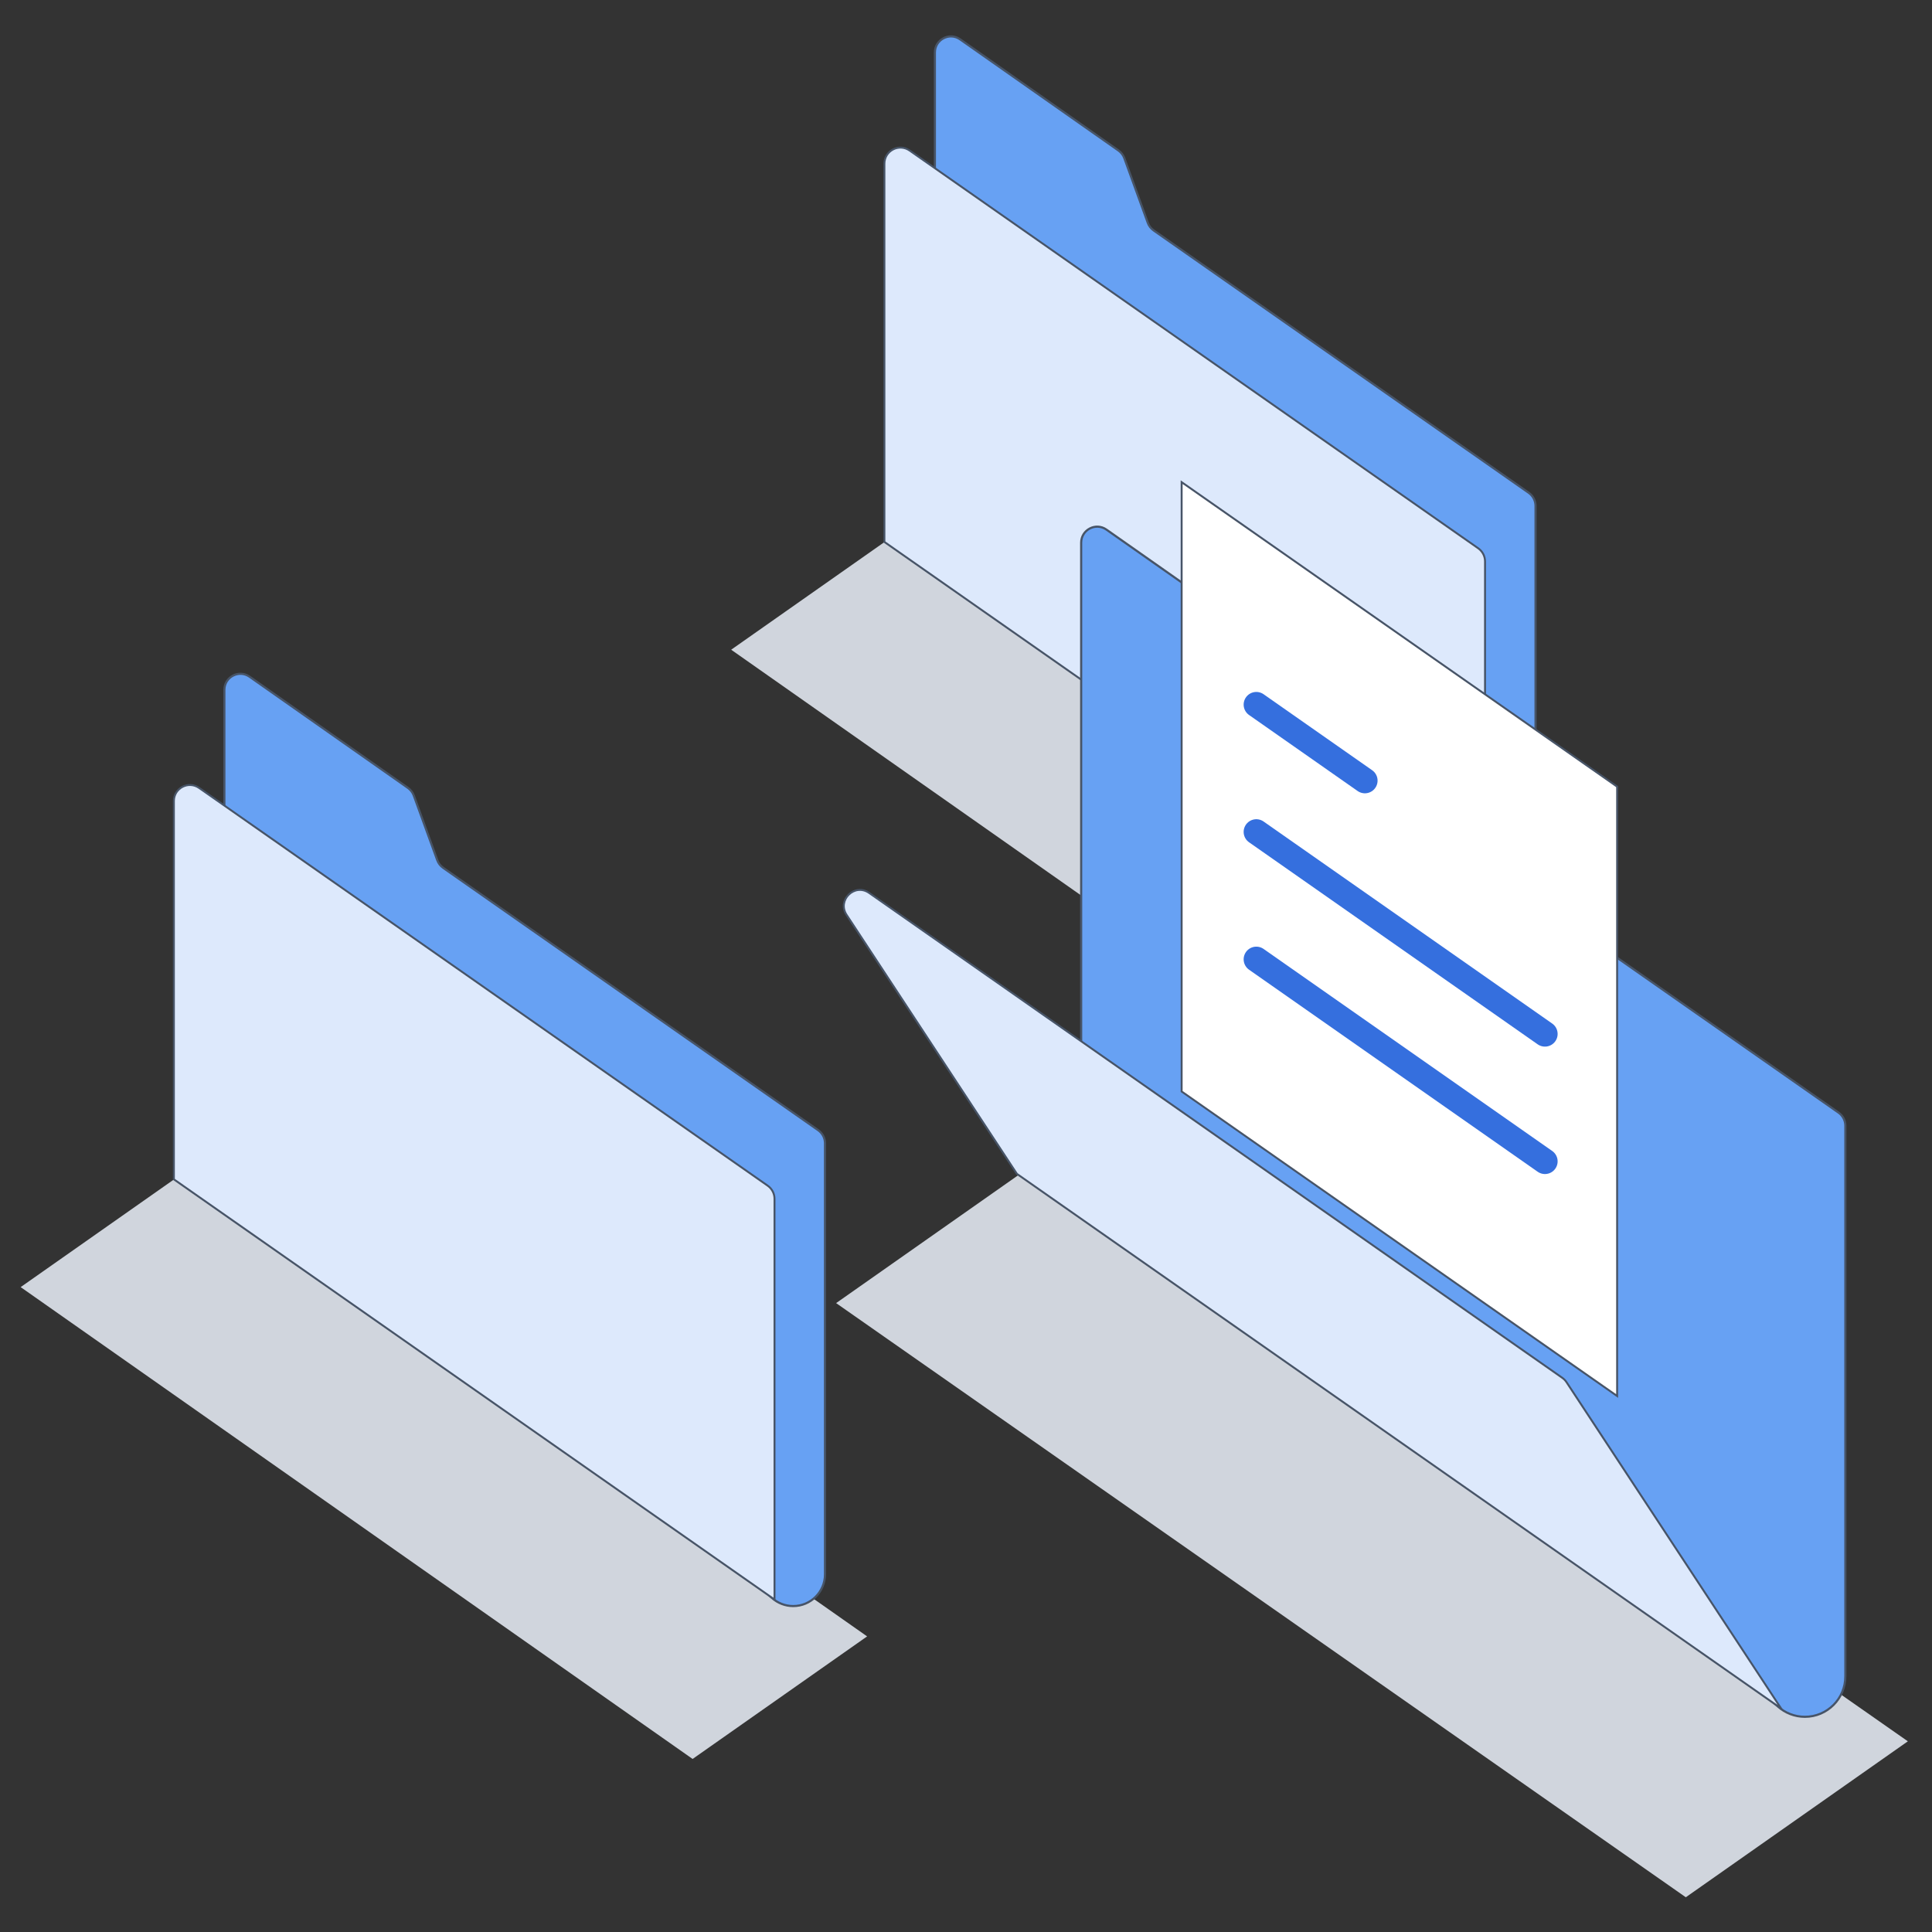
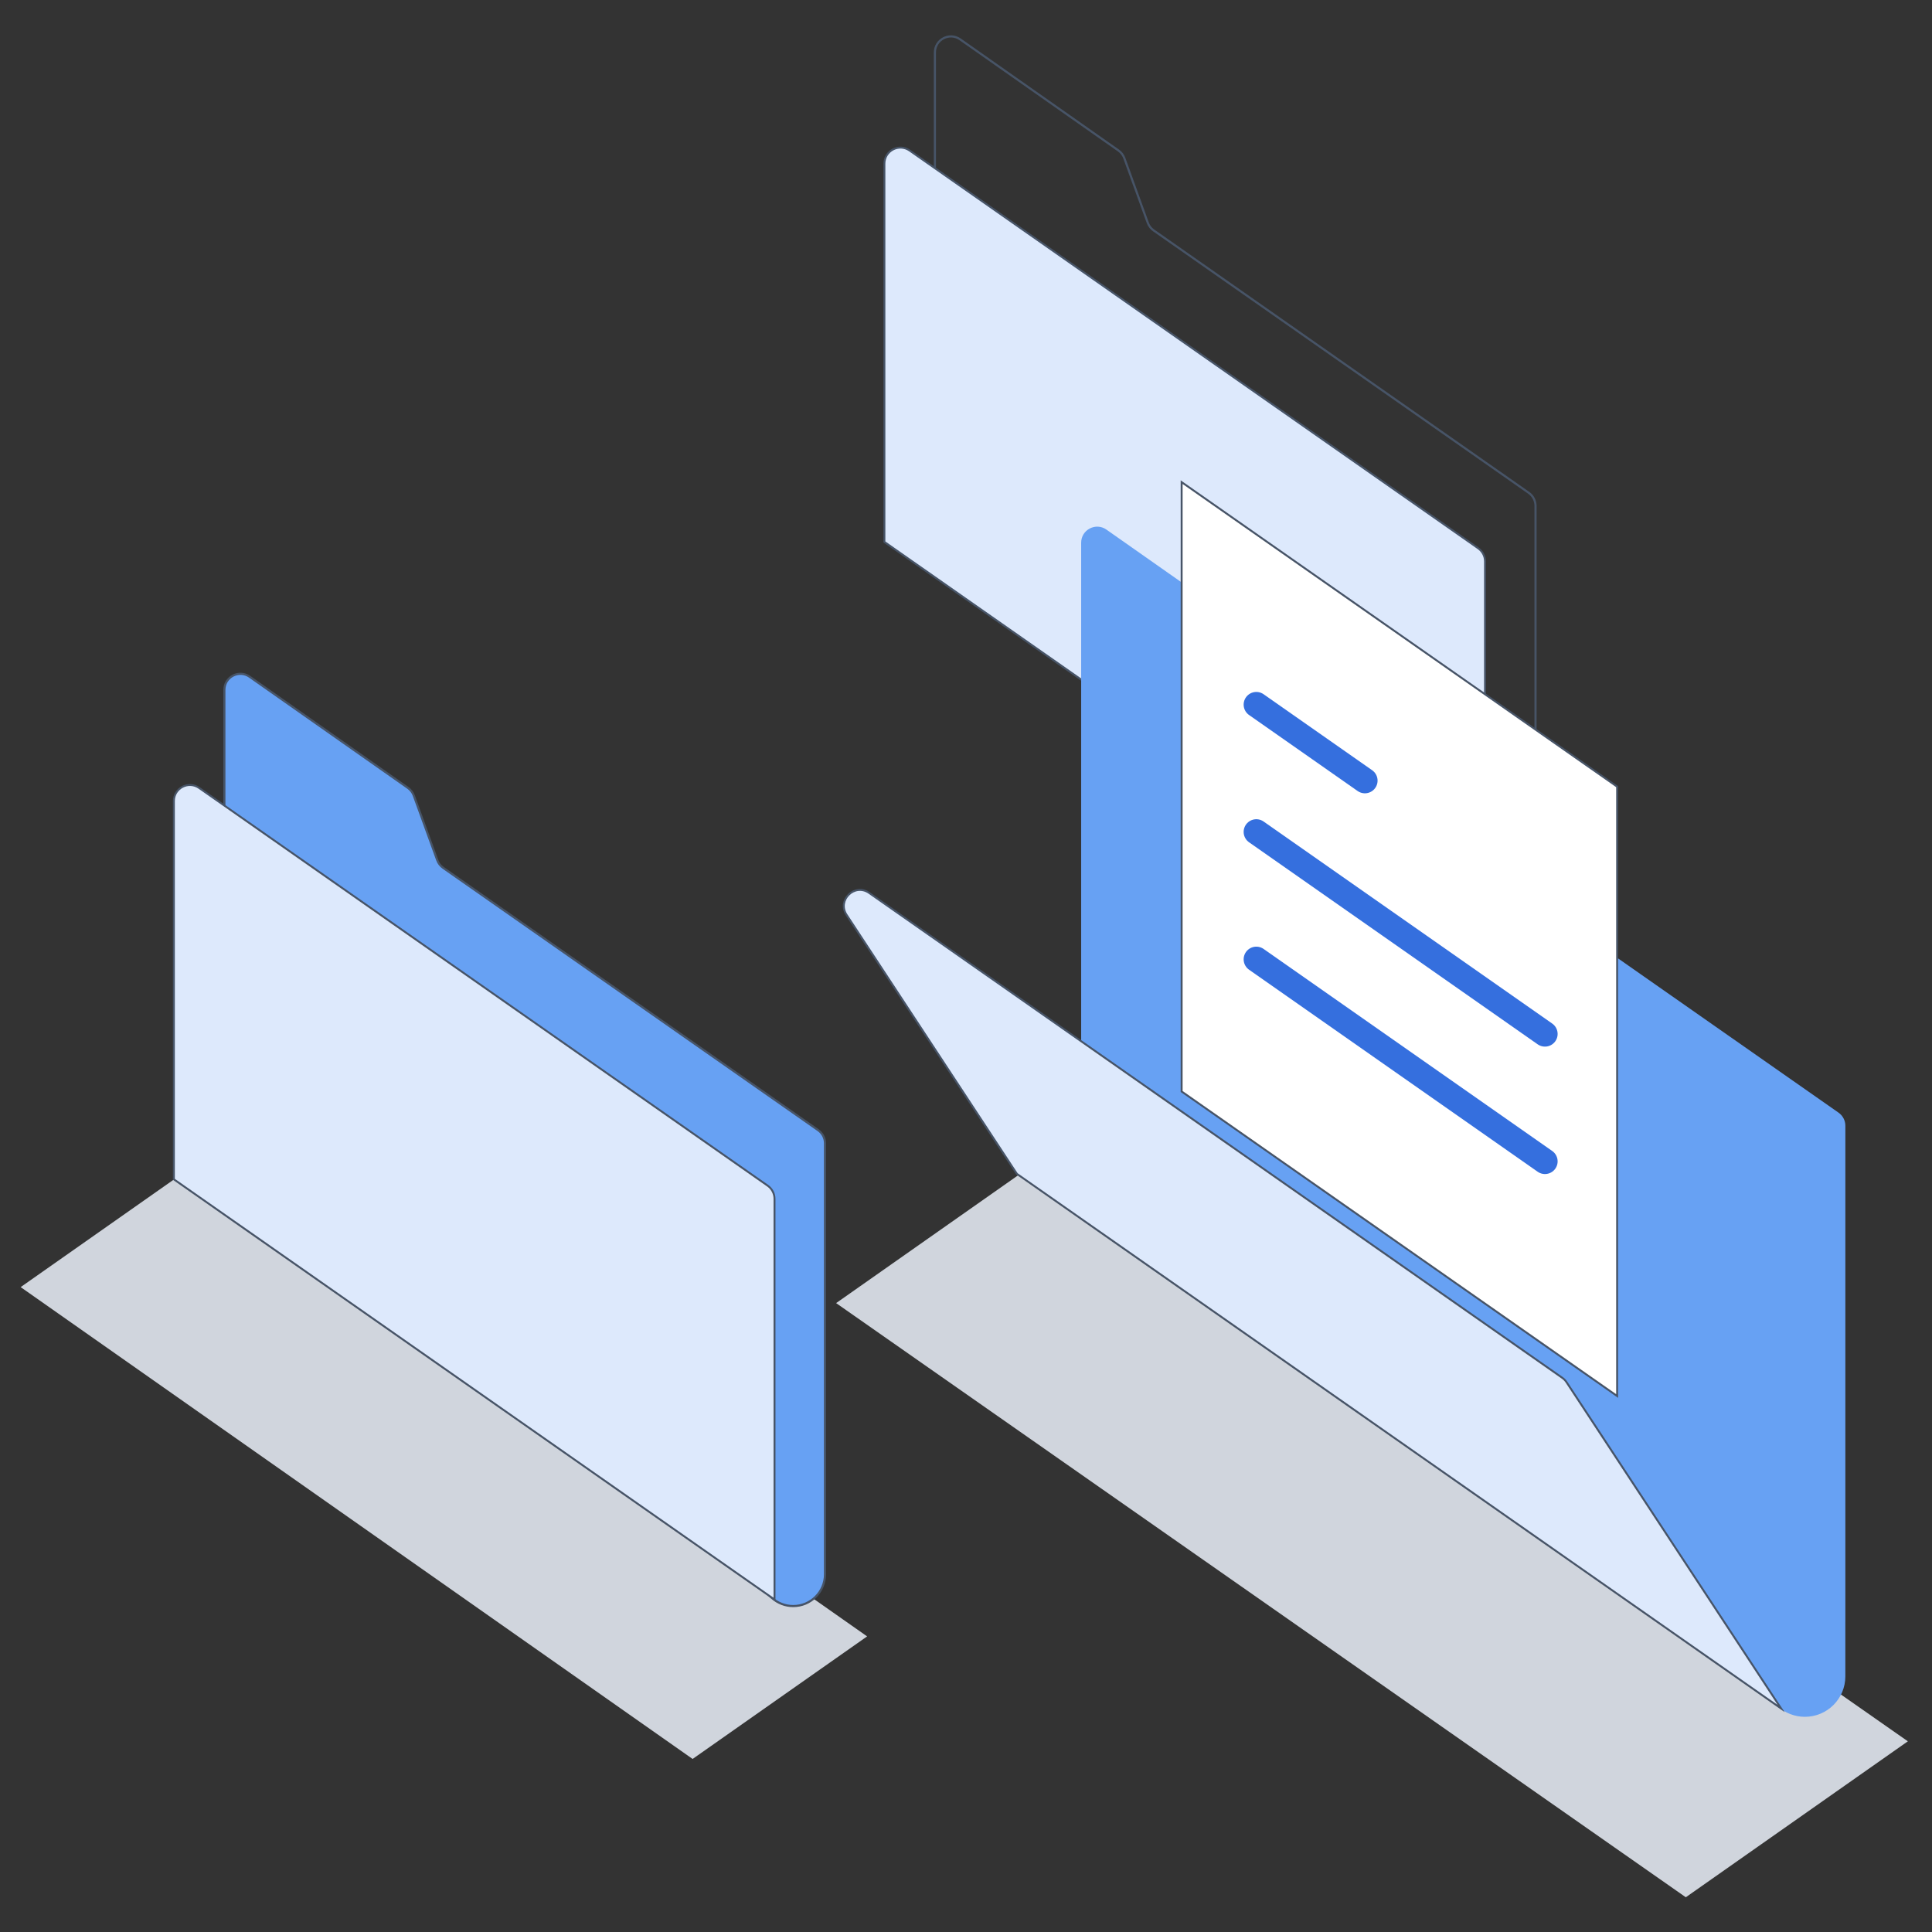
<svg xmlns="http://www.w3.org/2000/svg" width="400" height="400" viewBox="0 0 400 400" fill="none">
  <rect x="0" y="0" width="400" height="400" fill="#333333" stroke="none" />
  <path d="M4.277 266.482L143.397 364.173L179.528 338.797L40.409 241.106L4.277 266.482Z" fill="#D0D5DD" />
  <path fill-rule="evenodd" clip-rule="evenodd" d="M46.455 142.828V147.987V233.254C46.455 234.337 46.984 235.352 47.871 235.973L138.062 299.068C136.223 304.215 137.275 310.355 141.926 314.578L159.797 330.81C161.009 331.91 162.587 332.52 164.223 332.52C167.86 332.52 170.807 329.572 170.807 325.936V315.727C170.809 315.687 170.809 315.647 170.809 315.607V236.71C170.809 235.627 170.281 234.612 169.393 233.992L91.746 179.671C91.187 179.28 90.762 178.726 90.529 178.085L85.673 164.71C85.44 164.07 85.017 163.518 84.46 163.127L51.68 140.113C49.481 138.569 46.455 140.142 46.455 142.828Z" fill="#67A1F3" />
  <path d="M47.871 235.973L47.998 235.792L47.998 235.792L47.871 235.973ZM138.062 299.068L138.27 299.142L138.327 298.983L138.188 298.886L138.062 299.068ZM141.926 314.578L141.777 314.742L141.777 314.742L141.926 314.578ZM159.797 330.81L159.946 330.646L159.946 330.646L159.797 330.81ZM170.807 315.727L170.586 315.72V315.727H170.807ZM169.393 233.992L169.52 233.81L169.52 233.81L169.393 233.992ZM91.746 179.671L91.873 179.49L91.873 179.49L91.746 179.671ZM90.529 178.085L90.737 178.01L90.737 178.01L90.529 178.085ZM85.673 164.71L85.465 164.785L85.465 164.785L85.673 164.71ZM84.46 163.127L84.333 163.308L84.333 163.308L84.46 163.127ZM51.68 140.113L51.807 139.932L51.807 139.932L51.68 140.113ZM46.676 147.987V142.828H46.234V147.987H46.676ZM46.676 233.254V147.987H46.234V233.254H46.676ZM47.998 235.792C47.17 235.212 46.676 234.265 46.676 233.254H46.234C46.234 234.409 46.798 235.492 47.744 236.154L47.998 235.792ZM138.188 298.886L47.998 235.792L47.744 236.154L137.935 299.249L138.188 298.886ZM142.074 314.415C137.496 310.256 136.459 304.213 138.27 299.142L137.853 298.993C135.987 304.218 137.055 310.453 141.777 314.742L142.074 314.415ZM159.946 330.646L142.074 314.415L141.777 314.742L159.648 330.974L159.946 330.646ZM164.223 332.299C162.642 332.299 161.117 331.71 159.946 330.646L159.648 330.974C160.901 332.111 162.532 332.741 164.223 332.741V332.299ZM170.586 325.936C170.586 329.45 167.737 332.299 164.223 332.299V332.741C167.982 332.741 171.028 329.695 171.028 325.936H170.586ZM170.586 315.727V325.936H171.028V315.727H170.586ZM170.588 315.607C170.588 315.645 170.587 315.682 170.586 315.72L171.028 315.735C171.03 315.692 171.031 315.65 171.031 315.607H170.588ZM170.588 236.71V315.607H171.031V236.71H170.588ZM169.266 234.173C170.095 234.752 170.588 235.7 170.588 236.71H171.031C171.031 235.555 170.467 234.473 169.52 233.81L169.266 234.173ZM91.619 179.853L169.266 234.173L169.52 233.81L91.873 179.49L91.619 179.853ZM90.321 178.161C90.569 178.845 91.023 179.436 91.619 179.853L91.873 179.49C91.351 179.125 90.954 178.608 90.737 178.01L90.321 178.161ZM85.465 164.785L90.321 178.161L90.737 178.01L85.88 164.634L85.465 164.785ZM84.333 163.308C84.853 163.673 85.248 164.189 85.465 164.785L85.88 164.634C85.633 163.952 85.181 163.363 84.587 162.946L84.333 163.308ZM51.553 140.294L84.333 163.308L84.587 162.946L51.807 139.932L51.553 140.294ZM46.676 142.828C46.676 140.321 49.5 138.853 51.553 140.294L51.807 139.932C49.462 138.285 46.234 139.963 46.234 142.828H46.676Z" fill="#475467" />
  <path d="M36 165.848C36 163.164 39.021 161.591 41.22 163.129L158.938 245.482C159.826 246.102 160.354 247.117 160.354 248.2L160.355 331.165L36.001 244.17L36 165.848Z" fill="#DDE9FC" stroke="#475467" stroke-width="0.4" stroke-miterlimit="10" />
-   <path d="M151.383 134.517L290.502 232.207L326.634 206.831L187.514 109.14L151.383 134.517Z" fill="#D0D5DD" />
-   <path fill-rule="evenodd" clip-rule="evenodd" d="M193.561 10.863V16.021V101.288C193.561 102.371 194.089 103.386 194.977 104.007L285.167 167.102C283.328 172.249 284.381 178.389 289.031 182.612L306.902 198.844C308.114 199.945 309.692 200.554 311.329 200.554C314.965 200.554 317.913 197.607 317.913 193.97V183.761C317.914 183.721 317.915 183.681 317.915 183.641V104.744C317.915 103.661 317.386 102.647 316.499 102.026L238.851 47.706C238.292 47.315 237.867 46.761 237.634 46.119L232.778 32.744C232.546 32.105 232.123 31.552 231.566 31.161L198.785 8.147C196.586 6.603 193.561 8.176 193.561 10.863Z" fill="#67A1F3" />
  <path d="M194.977 104.007L195.103 103.826L195.103 103.826L194.977 104.007ZM285.167 167.102L285.375 167.176L285.432 167.017L285.294 166.92L285.167 167.102ZM289.031 182.612L288.882 182.776L288.882 182.776L289.031 182.612ZM306.902 198.844L307.051 198.68L307.051 198.68L306.902 198.844ZM317.913 183.761L317.692 183.754V183.761H317.913ZM316.499 102.026L316.626 101.844L316.626 101.844L316.499 102.026ZM238.851 47.706L238.978 47.524L238.978 47.524L238.851 47.706ZM237.634 46.119L237.842 46.044L237.842 46.044L237.634 46.119ZM232.778 32.744L232.57 32.819L232.57 32.819L232.778 32.744ZM231.566 31.161L231.693 30.98L231.693 30.98L231.566 31.161ZM198.785 8.147L198.658 8.328L198.658 8.328L198.785 8.147ZM193.782 16.021V10.863H193.339V16.021H193.782ZM193.782 101.288V16.021H193.339V101.288H193.782ZM195.103 103.826C194.275 103.246 193.782 102.299 193.782 101.288H193.339C193.339 102.443 193.903 103.526 194.85 104.188L195.103 103.826ZM285.294 166.92L195.103 103.826L194.85 104.188L285.04 167.283L285.294 166.92ZM289.18 182.449C284.601 178.29 283.564 172.247 285.375 167.176L284.959 167.027C283.093 172.252 284.16 178.487 288.882 182.776L289.18 182.449ZM307.051 198.68L289.18 182.449L288.882 182.776L306.754 199.008L307.051 198.68ZM311.329 200.333C309.747 200.333 308.222 199.744 307.051 198.68L306.754 199.008C308.006 200.145 309.637 200.775 311.329 200.775V200.333ZM317.692 193.97C317.692 197.484 314.843 200.333 311.329 200.333V200.775C315.087 200.775 318.134 197.729 318.134 193.97H317.692ZM317.692 183.761V193.97H318.134V183.761H317.692ZM317.694 183.641C317.694 183.679 317.693 183.716 317.692 183.754L318.134 183.769C318.135 183.726 318.136 183.684 318.136 183.641H317.694ZM317.694 104.744V183.641H318.136V104.744H317.694ZM316.372 102.207C317.2 102.786 317.694 103.734 317.694 104.744H318.136C318.136 103.589 317.572 102.507 316.626 101.844L316.372 102.207ZM238.724 47.887L316.372 102.207L316.626 101.844L238.978 47.524L238.724 47.887ZM237.427 46.195C237.675 46.879 238.128 47.47 238.724 47.887L238.978 47.524C238.456 47.159 238.06 46.642 237.842 46.044L237.427 46.195ZM232.57 32.819L237.427 46.195L237.842 46.044L232.986 32.669L232.57 32.819ZM231.439 31.342C231.958 31.707 232.353 32.223 232.57 32.819L232.986 32.669C232.738 31.986 232.287 31.397 231.693 30.98L231.439 31.342ZM198.658 8.328L231.439 31.342L231.693 30.98L198.912 7.966L198.658 8.328ZM193.782 10.863C193.782 8.355 196.606 6.887 198.658 8.328L198.912 7.966C196.567 6.319 193.339 7.997 193.339 10.863H193.782Z" fill="#475467" />
  <path d="M183.106 33.882C183.106 31.198 186.126 29.625 188.326 31.163L306.044 113.516C306.931 114.137 307.46 115.151 307.46 116.234L307.461 199.199L183.107 112.204L183.106 33.882Z" fill="#DDE9FC" stroke="#475467" stroke-width="0.4" stroke-miterlimit="10" />
  <path d="M173.11 269.794L349.029 392.807L395 360.52L219.081 237.507L173.11 269.794Z" fill="#D0D5DD" />
  <path fill-rule="evenodd" clip-rule="evenodd" d="M223.844 112.361V120.663V229.62C223.844 230.703 224.373 231.718 225.26 232.339L336.921 310.454C334.087 315.908 334.778 323.051 339.991 327.786L368.052 353.272C369.593 354.672 371.601 355.448 373.684 355.448C378.31 355.448 382.06 351.698 382.06 347.071V335.796C382.062 335.752 382.063 335.708 382.063 335.663V233.076C382.063 231.993 381.534 230.979 380.647 230.358L281.234 160.812C280.675 160.42 280.251 159.867 280.018 159.225L273.644 141.672C273.412 141.032 272.989 140.479 272.432 140.089L229.069 109.645C226.87 108.102 223.844 109.674 223.844 112.361Z" fill="#67A1F3" />
-   <path d="M225.26 232.339L225.387 232.158L225.387 232.158L225.26 232.339ZM336.921 310.454L337.117 310.556L337.207 310.384L337.048 310.273L336.921 310.454ZM339.991 327.786L339.843 327.95L339.843 327.95L339.991 327.786ZM368.052 353.272L368.2 353.108L368.2 353.108L368.052 353.272ZM382.06 335.796L381.839 335.787V335.796H382.06ZM380.647 230.358L380.773 230.176L380.773 230.176L380.647 230.358ZM281.234 160.812L281.108 160.993L281.108 160.993L281.234 160.812ZM280.018 159.225L279.81 159.301L279.81 159.301L280.018 159.225ZM273.644 141.672L273.852 141.596L273.852 141.596L273.644 141.672ZM272.432 140.089L272.559 139.908L272.559 139.908L272.432 140.089ZM229.069 109.645L229.196 109.464L229.196 109.464L229.069 109.645ZM224.065 120.663V112.361H223.623V120.663H224.065ZM224.065 229.62V120.663H223.623V229.62H224.065ZM225.387 232.158C224.559 231.578 224.065 230.631 224.065 229.62H223.623C223.623 230.775 224.187 231.858 225.133 232.52L225.387 232.158ZM337.048 310.273L225.387 232.158L225.133 232.52L336.794 310.635L337.048 310.273ZM340.14 327.622C335.007 322.961 334.325 315.929 337.117 310.556L336.725 310.352C333.848 315.887 334.548 323.141 339.843 327.95L340.14 327.622ZM368.2 353.108L340.14 327.622L339.843 327.95L367.903 353.436L368.2 353.108ZM373.684 355.227C371.656 355.227 369.701 354.471 368.2 353.108L367.903 353.436C369.485 354.873 371.546 355.669 373.684 355.669V355.227ZM381.839 347.071C381.839 351.575 378.188 355.227 373.684 355.227V355.669C378.432 355.669 382.281 351.82 382.281 347.071H381.839ZM381.839 335.796V347.071H382.281V335.796H381.839ZM381.841 335.663C381.841 335.705 381.841 335.746 381.839 335.787L382.281 335.804C382.283 335.757 382.284 335.71 382.284 335.663H381.841ZM381.841 233.076V335.663H382.284V233.076H381.841ZM380.52 230.539C381.348 231.118 381.841 232.066 381.841 233.076H382.284C382.284 231.921 381.72 230.839 380.773 230.176L380.52 230.539ZM281.108 160.993L380.52 230.539L380.773 230.176L281.361 160.63L281.108 160.993ZM279.81 159.301C280.058 159.985 280.511 160.576 281.108 160.993L281.361 160.63C280.839 160.265 280.443 159.748 280.226 159.15L279.81 159.301ZM273.436 141.747L279.81 159.301L280.226 159.15L273.852 141.596L273.436 141.747ZM272.305 140.27C272.825 140.634 273.22 141.15 273.436 141.747L273.852 141.596C273.604 140.914 273.153 140.325 272.559 139.908L272.305 140.27ZM228.942 109.826L272.305 140.27L272.559 139.908L229.196 109.464L228.942 109.826ZM224.065 112.361C224.065 109.853 226.889 108.386 228.942 109.826L229.196 109.464C226.85 107.818 223.623 109.495 223.623 112.361H224.065Z" fill="#475467" />
  <path d="M244.647 99.825L334.81 162.871V289.029L244.647 225.982V99.825Z" fill="white" stroke="#475467" stroke-width="0.4" stroke-miterlimit="10" />
  <path d="M282.587 161.62L260.108 145.884" stroke="#356FDE" stroke-width="5.249" stroke-miterlimit="10" stroke-linecap="round" />
  <path d="M319.865 214.066L260.108 172.236" stroke="#356FDE" stroke-width="5.249" stroke-miterlimit="10" stroke-linecap="round" />
  <path d="M319.865 240.448L260.108 198.618" stroke="#356FDE" stroke-width="5.249" stroke-miterlimit="10" stroke-linecap="round" />
  <path d="M175.273 189.413C173.264 186.358 176.951 182.775 179.947 184.871L323.455 285.265C323.799 285.506 324.094 285.81 324.325 286.161L368.761 353.724L210.542 243.039L175.273 189.413Z" fill="#DDE9FC" stroke="#475467" stroke-width="0.4" stroke-miterlimit="10" />
</svg>